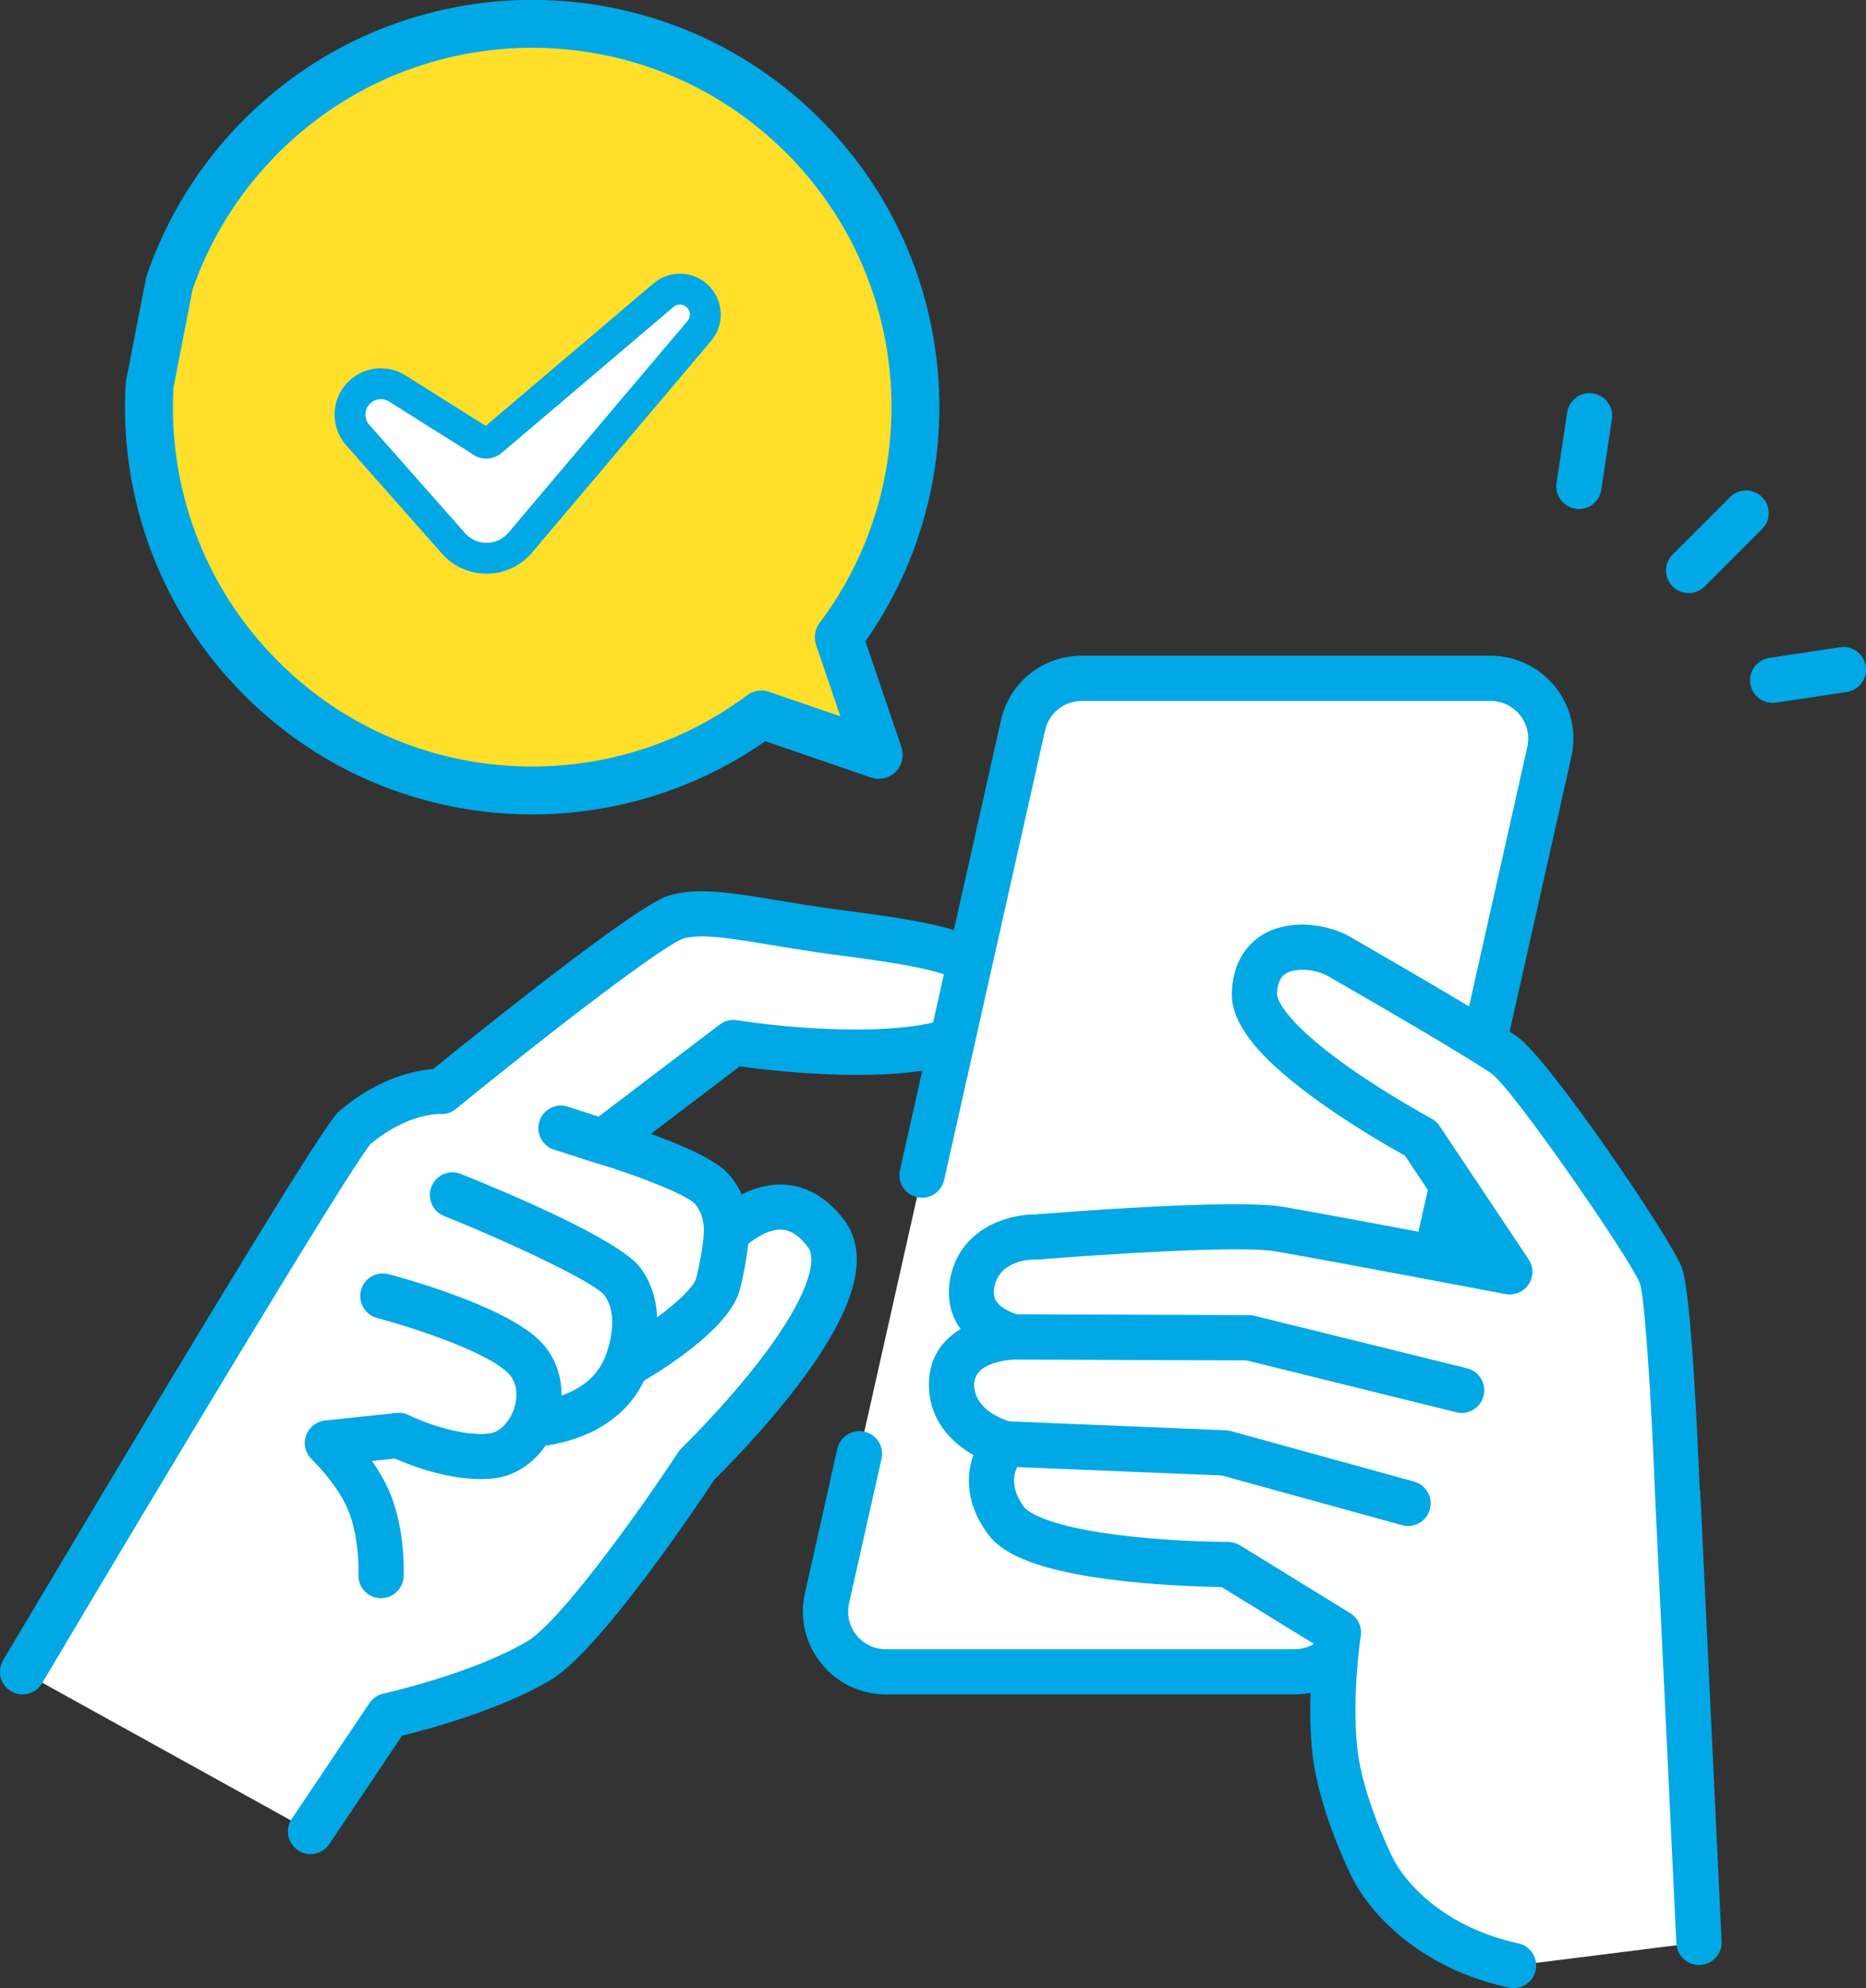
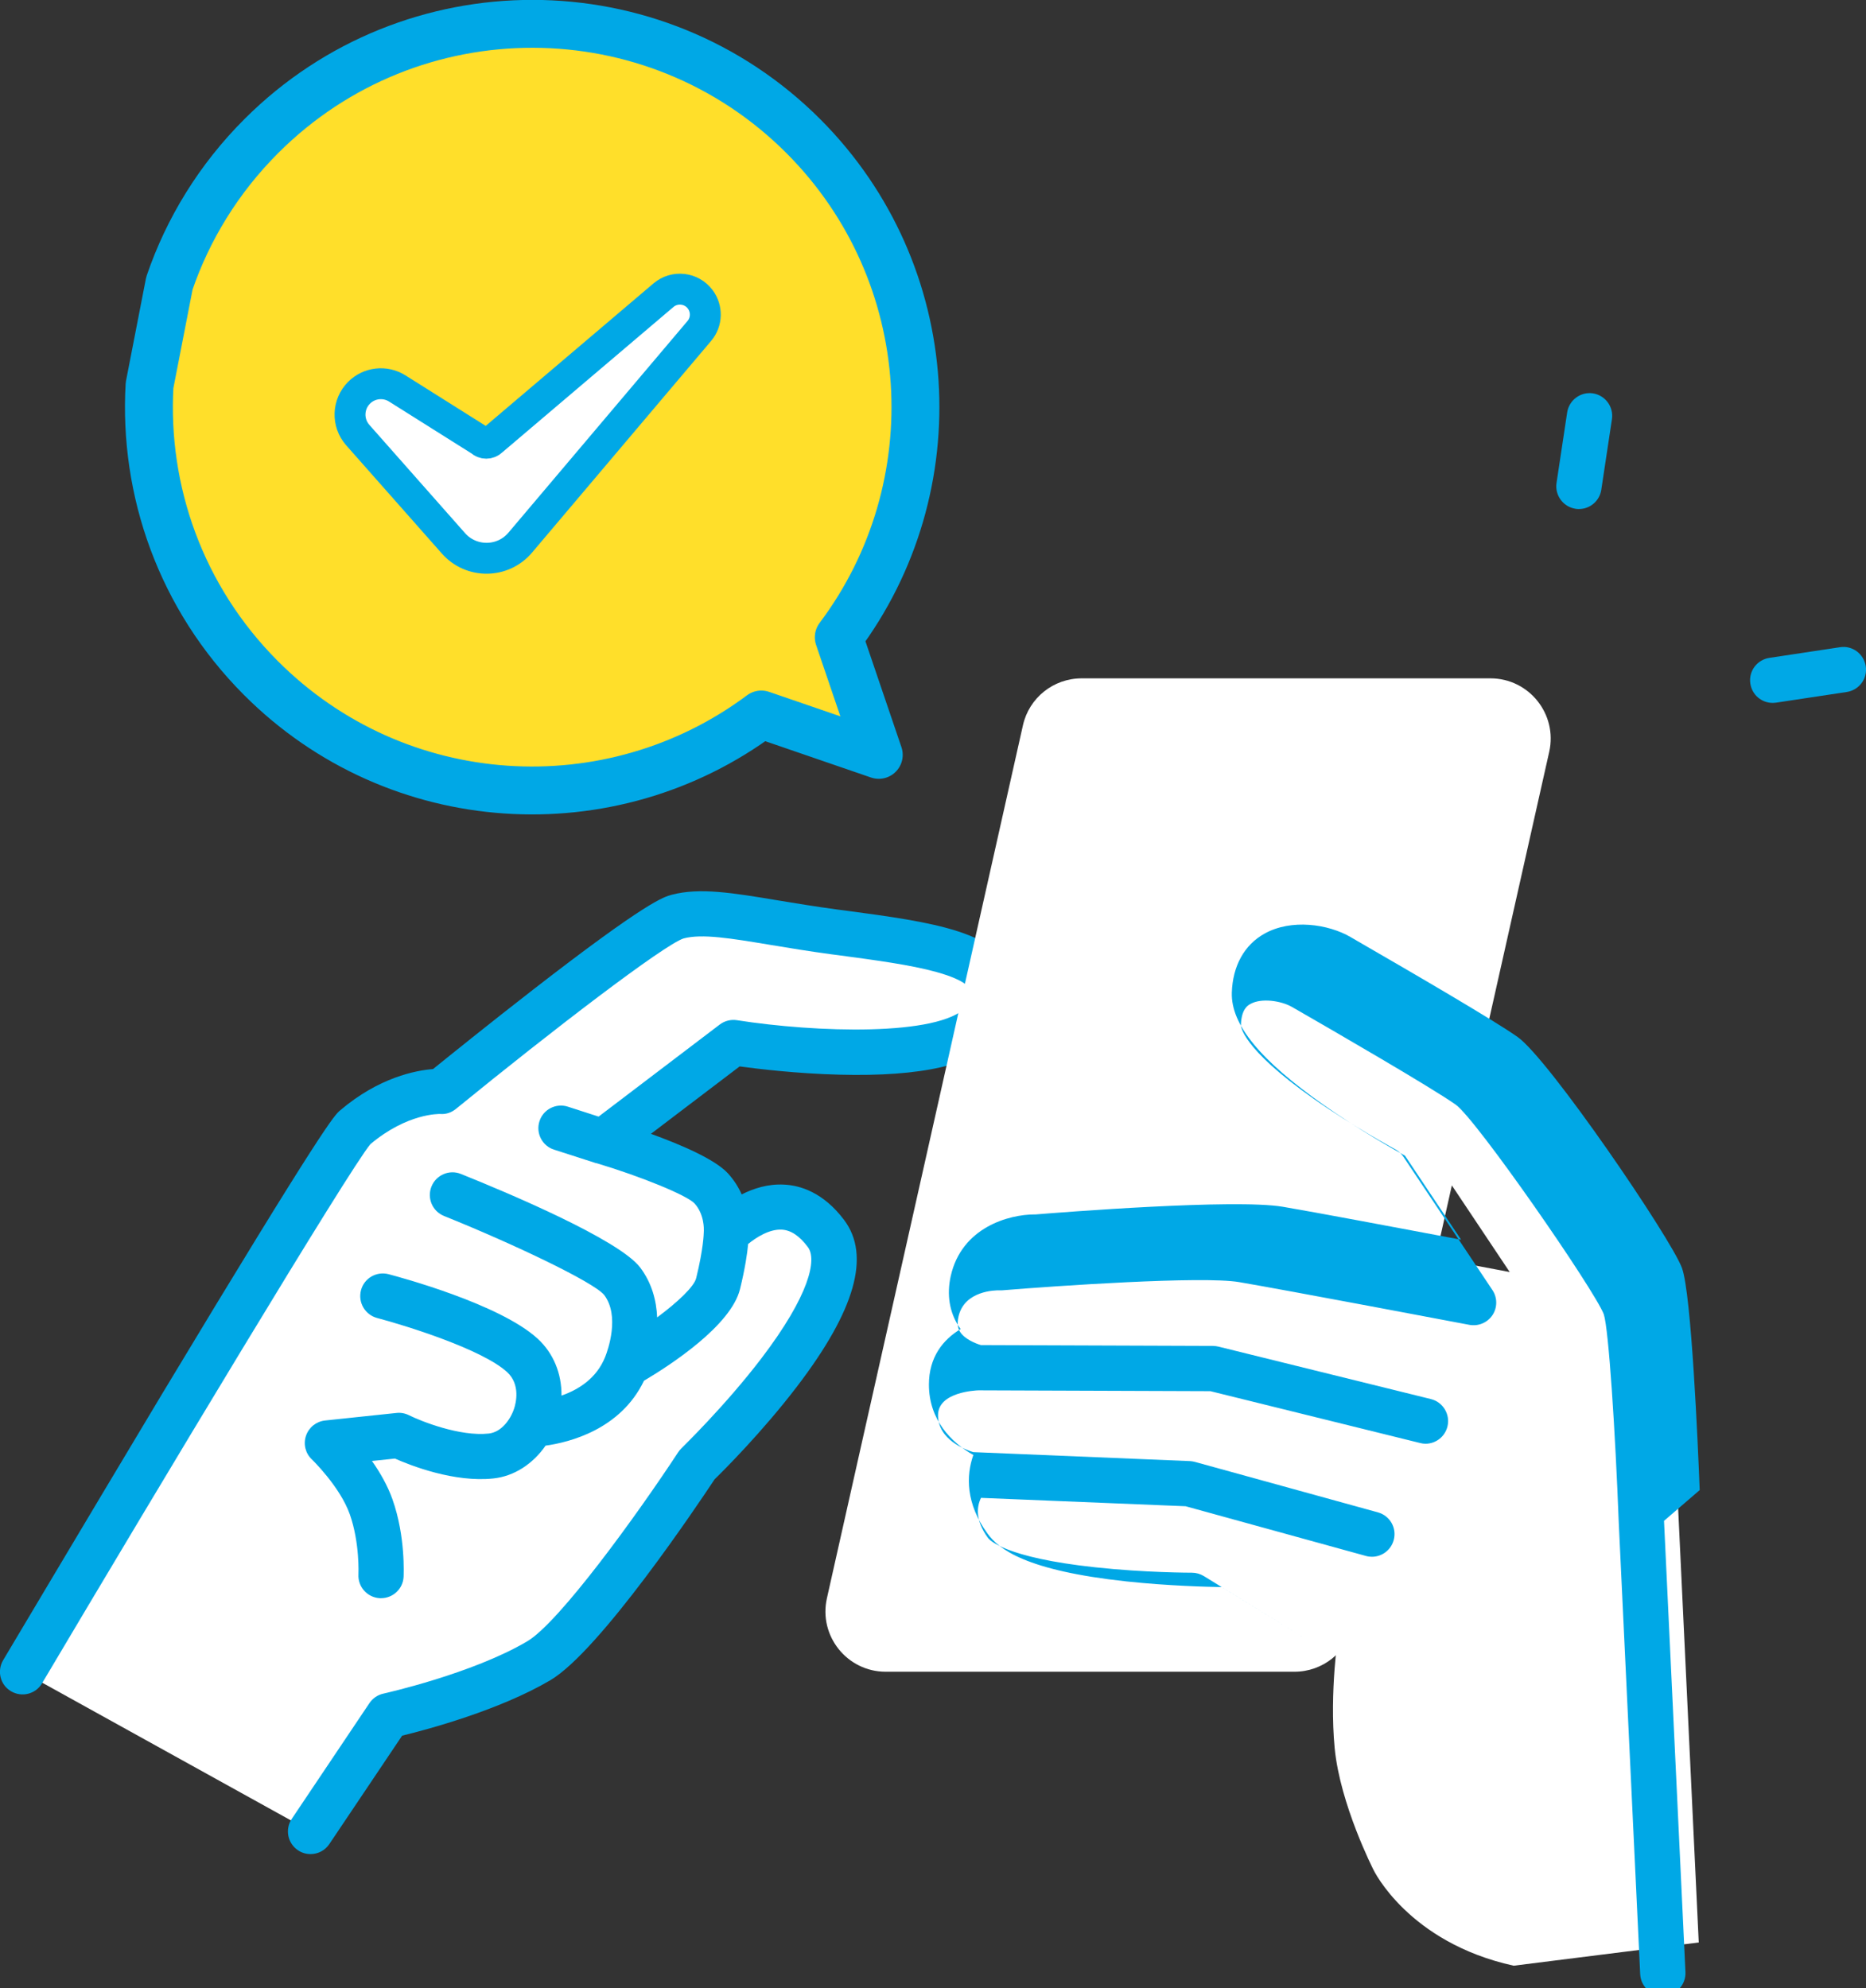
<svg xmlns="http://www.w3.org/2000/svg" id="_レイヤー_2" data-name="レイヤー 2" viewBox="0 0 155.86 166.04">
  <rect x="0" y="0" width="155.86" height="166.04" fill="#333333" stroke="none" />
  <defs>
    <style>
      .cls-1 {
        fill: #00a8e6;
      }

      .cls-2 {
        stroke-width: 2.58px;
      }

      .cls-2, .cls-3 {
        stroke: #00a8e6;
        stroke-linecap: round;
        stroke-linejoin: round;
      }

      .cls-2, .cls-4 {
        fill: #fff;
      }

      .cls-3 {
        fill: #ffdf2a;
        stroke-width: 4px;
      }
    </style>
  </defs>
  <g id="_レイヤー_7" data-name="レイヤー 7">
    <g>
      <g>
        <path class="cls-3" d="M21.85,11.34c-3.59,3.58-6.16,7.81-7.7,12.31l-1.66,8.53c-.5,8.78,2.6,17.72,9.29,24.43,11.39,11.42,29.25,12.44,41.81,3.06l9.81,3.37-3.34-9.82c9.42-12.53,8.45-30.39-2.93-41.82-12.48-12.52-32.75-12.55-45.27-.07Z" />
-         <path class="cls-1" d="M74.48,64.13c-.41.41-1.02.55-1.57.36l-9.06-3.12c-6.28,4.46-13.96,6.62-21.7,6.09-8.09-.55-15.71-4.03-21.44-9.78-6.73-6.75-10.27-16.07-9.73-25.59.05-.84.77-1.48,1.61-1.43.84.05,1.48.77,1.43,1.61-.49,8.65,2.73,17.14,8.85,23.27,10.64,10.68,27.76,11.93,39.82,2.92.4-.3.93-.38,1.41-.22l6.88,2.36-2.34-6.89c-.16-.48-.08-1,.22-1.4,9.05-12.03,7.85-29.15-2.8-39.83-11.87-11.91-31.22-11.94-43.12-.07-3.35,3.34-5.81,7.28-7.33,11.72-.27.8-1.14,1.22-1.93.95-.8-.27-1.22-1.14-.95-1.93,1.67-4.89,4.38-9.23,8.06-12.9,13.1-13.06,34.37-13.02,47.43.07,5.73,5.75,9.18,13.38,9.71,21.47.51,7.74-1.68,15.41-6.16,21.68l3.09,9.07c.19.55.04,1.16-.37,1.57Z" />
      </g>
      <g>
        <path class="cls-4" d="M69.72,77.83c-6.43-.86-10.36-2.01-13.1-1.28-2.74.73-19.73,14.6-19.73,14.6,0,0-3.43-.22-7.24,3.02-1.64,1.39-27.76,45.45-27.76,45.45l24.06,13.32,6.49-9.67s7.65-1.68,12.57-4.59c4.02-2.38,13.21-16.37,13.21-16.37,0,0,14.69-14.09,10.78-19.31-3.74-4.99-8.34,0-8.34,0,0,0,.24-2.13-1.26-3.77-1.49-1.64-9.04-3.9-9.04-3.9l10.9-8.28s23.53,3.72,21.59-4.86c-.63-2.78-6.52-3.49-13.13-4.38Z" />
        <path class="cls-1" d="M84.69,81.79c-.9-3.98-6.76-4.77-14.18-5.76l-.55-.07c-1.86-.25-3.53-.53-5-.77-3.78-.63-6.51-1.08-8.84-.47-.68.18-2.08.55-11.57,7.91-3.65,2.83-7.12,5.63-8.38,6.65-1.43.11-4.52.69-7.76,3.45-.47.4-1.26,1.07-14.89,23.71C6.88,127.51.33,138.54.26,138.65c-.53.9-.24,2.06.66,2.59.9.53,2.06.24,2.59-.66,9.71-16.37,25.67-42.95,27.43-45.03,3.08-2.59,5.74-2.52,5.82-2.52.49.04.93-.11,1.32-.42,8.06-6.58,17.38-13.71,19.02-14.24,1.54-.41,3.94-.01,7.25.54,1.5.25,3.2.53,5.12.79l.55.07c3.12.42,6.06.81,8.21,1.41,2.6.72,2.78,1.41,2.79,1.44.18.81-.04,1.18-.3,1.47-2.32,2.48-12.6,2.14-19.16,1.11-.51-.08-1.03.05-1.44.36l-10.12,7.69-2.57-.83c-.99-.32-2.06.23-2.37,1.22-.32.99.23,2.06,1.22,2.37l3.51,1.13s.01,0,.02,0c0,0,.01,0,.02,0,3.74,1.12,7.56,2.69,8.18,3.36.83.91.78,2.16.78,2.28,0,.07-.01.14-.01.21,0,.01-.02,1.28-.63,3.75-.18.72-1.54,2-3.26,3.28-.06-1.38-.43-2.86-1.42-4.17-1.77-2.33-11.06-6.24-14.97-7.81-.97-.39-2.07.08-2.46,1.05-.39.97.08,2.07,1.05,2.46,5.74,2.31,12.48,5.51,13.37,6.59,1.33,1.75.32,4.59.1,5.15-.72,1.84-2.28,2.78-3.66,3.26.02-1.83-.67-3.54-1.99-4.75-3.14-2.89-11.51-5.14-12.46-5.39-1.01-.26-2.04.34-2.3,1.35-.26,1.01.34,2.04,1.35,2.31,2.31.61,8.77,2.6,10.86,4.52,1.13,1.04.73,2.6.58,3.05-.32.96-1.09,1.97-2.12,2.08-2.41.26-5.63-1.02-6.66-1.53-.32-.16-.68-.23-1.04-.19l-5.97.63c-.73.08-1.35.57-1.59,1.27-.24.7-.05,1.47.48,1.97.02.02,2.36,2.28,3.18,4.6.84,2.39.72,4.99.72,5.01-.06,1.04.74,1.93,1.78,1.99.04,0,.07,0,.11,0,.99,0,1.83-.78,1.88-1.78,0-.14.18-3.36-.93-6.48-.41-1.16-1.05-2.26-1.71-3.2l1.92-.2c1.33.59,4.96,2.01,8.22,1.66,1.73-.18,3.3-1.21,4.36-2.74,2.02-.28,6.27-1.36,8.22-5.42,2.23-1.32,7.27-4.61,8.02-7.65.43-1.75.61-3.01.68-3.77.66-.54,1.76-1.25,2.8-1.2.77.04,1.49.52,2.19,1.46.77,1.02.15,4-3.89,9.3-3.06,4.01-6.65,7.47-6.68,7.51-.1.1-.19.21-.27.33-3.46,5.27-9.94,14.21-12.6,15.78-4.6,2.72-11.94,4.35-12.02,4.37-.47.1-.89.39-1.16.79l-6.49,9.67c-.58.87-.35,2.04.52,2.62.32.22.69.32,1.05.32.61,0,1.2-.29,1.57-.84l6.08-9.05c2.1-.51,8.12-2.12,12.38-4.63,4.14-2.45,12.32-14.67,13.72-16.78.75-.73,3.99-3.96,6.89-7.76,4.87-6.38,6.15-10.93,3.93-13.89-1.75-2.33-3.7-2.9-5.03-2.96-1.33-.07-2.54.32-3.53.82-.26-.59-.63-1.19-1.15-1.76-1.08-1.18-3.97-2.41-6.43-3.3l7.41-5.63c1.47.2,4.74.6,8.33.69,6.9.18,11.27-.82,13.36-3.06,1.23-1.31,1.65-3,1.23-4.88Z" />
      </g>
      <g>
        <path class="cls-4" d="M124.49,56.65h-34.14c-2.36,0-4.4,1.63-4.91,3.93l-8.43,37.55-5.23,23.27-2.71,12.07c-.71,3.15,1.69,6.14,4.91,6.14h34.14c2.36,0,4.4-1.63,4.91-3.93l16.37-72.89c.71-3.15-1.69-6.14-4.91-6.14Z" />
-         <path class="cls-1" d="M108.12,141.5h-34.14c-2.11,0-4.08-.95-5.4-2.6-1.32-1.65-1.81-3.78-1.35-5.84l2.71-12.07c.23-1.02,1.24-1.66,2.26-1.43,1.02.23,1.66,1.24,1.43,2.26l-2.71,12.07c-.21.94.01,1.91.61,2.66.6.75,1.5,1.18,2.46,1.18h34.14c1.48,0,2.75-1.01,3.07-2.46l16.37-72.89c.21-.94-.01-1.91-.61-2.66-.6-.75-1.5-1.18-2.46-1.18h-34.14c-1.48,0-2.75,1.01-3.07,2.46l-8.43,37.55c-.23,1.02-1.24,1.66-2.26,1.43-1.02-.23-1.66-1.24-1.43-2.26l8.43-37.55c.71-3.18,3.49-5.41,6.75-5.41h34.14c2.11,0,4.08.95,5.41,2.6,1.32,1.65,1.81,3.78,1.35,5.84l-16.37,72.89c-.71,3.18-3.49,5.41-6.75,5.41Z" />
      </g>
      <g>
        <path class="cls-4" d="M138.72,106.55c-.75-2.05-10.78-16.81-13.05-18.41-2.27-1.6-11.75-7.05-13.82-8.25-2.07-1.2-6.94-1.58-7.08,3.08-.14,4.61,13.89,12.12,13.89,12.12l7.44,11.14s-15.31-2.91-19.27-3.58c-3.97-.67-20.28.67-20.28.67,0,0-4.45-.14-5.3,3.67s3.47,4.68,3.47,4.68c0,0-5.24.07-5.24,3.97s4.54,4.96,4.54,4.96c0,0-2.69,2.69,0,6.38,2.69,3.68,18.57,3.68,18.57,3.68l9.21,5.67s-.77,4.96-.32,9.66,3.24,10.16,3.24,10.16c0,0,2.89,6.07,11.71,8.01l15.46-1.94-1.79-37.7s-.61-15.91-1.36-17.96Z" />
-         <polygon class="cls-4" points="84.71 111.66 122.08 116.12 104.33 111.73 84.71 111.66" />
        <g>
-           <polygon class="cls-4" points="84 120.59 117.59 125.55 102.32 121.35 84 120.59" />
-           <path class="cls-1" d="M141.97,124.44c-.15-3.8-.69-16.37-1.48-18.54-.89-2.45-11.11-17.45-13.73-19.3-1.95-1.38-8.6-5.25-13.43-8.04l-.53-.31c-1.87-1.08-4.94-1.53-7.18-.28-1.69.94-2.66,2.7-2.73,4.93-.08,2.66,2.36,5.64,7.69,9.39,2.87,2.02,5.72,3.64,6.77,4.22l4.69,7.02c-4.85-.91-12.27-2.31-14.89-2.75-4.01-.68-18.55.47-20.65.64-.03,0-.05,0-.08,0-2.13,0-6.09,1.06-7.01,5.15-.34,1.54-.11,2.98.66,4.18.05.08.11.16.17.24-1.48.89-2.65,2.35-2.65,4.64,0,2.95,1.87,4.84,3.71,5.88-.61,1.72-.64,4.06,1.19,6.57.93,1.28,3.15,3.08,11.62,3.99,3.47.37,6.69.45,7.93.47l7.72,4.75c-.21,1.83-.5,5.39-.17,8.87.47,4.92,3.23,10.41,3.44,10.82.28.58,3.62,6.95,12.99,9.01.14.03.27.04.41.04.87,0,1.65-.6,1.84-1.48.22-1.02-.42-2.03-1.44-2.25-7.73-1.7-10.31-6.77-10.41-6.97,0-.02-.02-.03-.02-.05-.03-.05-2.64-5.18-3.05-9.47-.42-4.4.3-9.15.31-9.19.12-.75-.23-1.5-.88-1.9l-9.21-5.67c-.3-.18-.64-.28-.99-.28-.04,0-3.92,0-8.07-.45-7.56-.81-8.85-2.29-8.97-2.46-1.1-1.5-.92-2.65-.58-3.34l17.09.7,15.06,4.15c.17.05.34.07.5.07.83,0,1.59-.55,1.82-1.39.28-1.01-.31-2.04-1.32-2.32l-15.27-4.21c-.14-.04-.28-.06-.42-.07l-18.11-.75c-.62-.19-2.94-1.02-2.94-3.08,0-1.95,3.16-2.07,3.37-2.08l19.38.07,17.52,4.33c.15.04.3.06.45.06.85,0,1.62-.58,1.83-1.44.25-1.01-.37-2.04-1.38-2.29l-17.74-4.38c-.15-.04-.3-.05-.45-.06l-19.4-.07c-.44-.13-1.34-.49-1.73-1.09-.14-.21-.3-.58-.14-1.29.49-2.18,3.11-2.2,3.4-2.19.07,0,.14,0,.22,0,4.47-.37,16.75-1.21,19.81-.69,3.9.66,19.08,3.54,19.24,3.57.75.14,1.51-.18,1.93-.81.42-.63.42-1.46,0-2.09l-7.44-11.14c-.17-.26-.41-.47-.68-.62-.03-.02-3.47-1.87-6.83-4.23-6.05-4.26-6.07-6.09-6.06-6.16.04-1.33.59-1.64.8-1.75.91-.51,2.55-.27,3.46.25l.54.31c2.75,1.58,11.1,6.41,13.14,7.85,1.74,1.24,11.61,15.5,12.37,17.51.41,1.24.96,9.81,1.25,17.41l1.79,37.7c.05,1.04.94,1.85,1.98,1.8,1.04-.05,1.85-.93,1.8-1.98l-1.79-37.68Z" />
+           <path class="cls-1" d="M141.97,124.44c-.15-3.8-.69-16.37-1.48-18.54-.89-2.45-11.11-17.45-13.73-19.3-1.95-1.38-8.6-5.25-13.43-8.04l-.53-.31c-1.87-1.08-4.94-1.53-7.18-.28-1.69.94-2.66,2.7-2.73,4.93-.08,2.66,2.36,5.64,7.69,9.39,2.87,2.02,5.72,3.64,6.77,4.22l4.69,7.02c-4.85-.91-12.27-2.31-14.89-2.75-4.01-.68-18.55.47-20.65.64-.03,0-.05,0-.08,0-2.13,0-6.09,1.06-7.01,5.15-.34,1.54-.11,2.98.66,4.18.05.08.11.16.17.24-1.48.89-2.65,2.35-2.65,4.64,0,2.95,1.87,4.84,3.71,5.88-.61,1.72-.64,4.06,1.19,6.57.93,1.28,3.15,3.08,11.62,3.99,3.47.37,6.69.45,7.93.47l7.72,4.75l-9.21-5.67c-.3-.18-.64-.28-.99-.28-.04,0-3.92,0-8.07-.45-7.56-.81-8.85-2.29-8.97-2.46-1.1-1.5-.92-2.65-.58-3.34l17.09.7,15.06,4.15c.17.05.34.07.5.07.83,0,1.59-.55,1.82-1.39.28-1.01-.31-2.04-1.32-2.32l-15.27-4.21c-.14-.04-.28-.06-.42-.07l-18.11-.75c-.62-.19-2.94-1.02-2.94-3.08,0-1.95,3.16-2.07,3.37-2.08l19.38.07,17.52,4.33c.15.04.3.06.45.06.85,0,1.62-.58,1.83-1.44.25-1.01-.37-2.04-1.38-2.29l-17.74-4.38c-.15-.04-.3-.05-.45-.06l-19.4-.07c-.44-.13-1.34-.49-1.73-1.09-.14-.21-.3-.58-.14-1.29.49-2.18,3.11-2.2,3.4-2.19.07,0,.14,0,.22,0,4.47-.37,16.75-1.21,19.81-.69,3.9.66,19.08,3.54,19.24,3.57.75.14,1.51-.18,1.93-.81.42-.63.42-1.46,0-2.09l-7.44-11.14c-.17-.26-.41-.47-.68-.62-.03-.02-3.47-1.87-6.83-4.23-6.05-4.26-6.07-6.09-6.06-6.16.04-1.33.59-1.64.8-1.75.91-.51,2.55-.27,3.46.25l.54.31c2.75,1.58,11.1,6.41,13.14,7.85,1.74,1.24,11.61,15.5,12.37,17.51.41,1.24.96,9.81,1.25,17.41l1.79,37.7c.05,1.04.94,1.85,1.98,1.8,1.04-.05,1.85-.93,1.8-1.98l-1.79-37.68Z" />
        </g>
      </g>
      <g>
-         <path class="cls-1" d="M141.05,49.53c-.48,0-.97-.18-1.34-.55-.74-.74-.74-1.93,0-2.67l4.8-4.8c.74-.74,1.93-.74,2.67,0,.74.74.74,1.93,0,2.67l-4.8,4.8c-.37.37-.85.55-1.34.55Z" />
        <path class="cls-1" d="M131.88,42.51c-.09,0-.19,0-.28-.02-1.03-.16-1.74-1.12-1.59-2.15l.89-5.9c.16-1.03,1.12-1.74,2.15-1.59,1.03.16,1.74,1.12,1.59,2.15l-.89,5.9c-.14.94-.95,1.61-1.86,1.61Z" />
        <path class="cls-1" d="M148.06,58.7c-.92,0-1.72-.67-1.86-1.61-.16-1.03.55-1.99,1.59-2.15l5.9-.89c1.03-.16,1.99.55,2.15,1.59.16,1.03-.55,1.99-1.59,2.15l-5.9.89c-.1.01-.19.02-.28.02Z" />
      </g>
      <path class="cls-2" d="M43.45,45.32l14.96-17.68c.64-.75.67-1.85.08-2.64h0c-.73-.98-2.14-1.14-3.07-.35l-14.33,12.17c-.26.26-.69.26-.95,0l-6.96-4.38c-1.02-.64-2.34-.49-3.19.36h0c-.96.96-1.01,2.51-.11,3.53l8,9.05c1.49,1.68,4.12,1.65,5.57-.06Z" />
    </g>
  </g>
</svg>